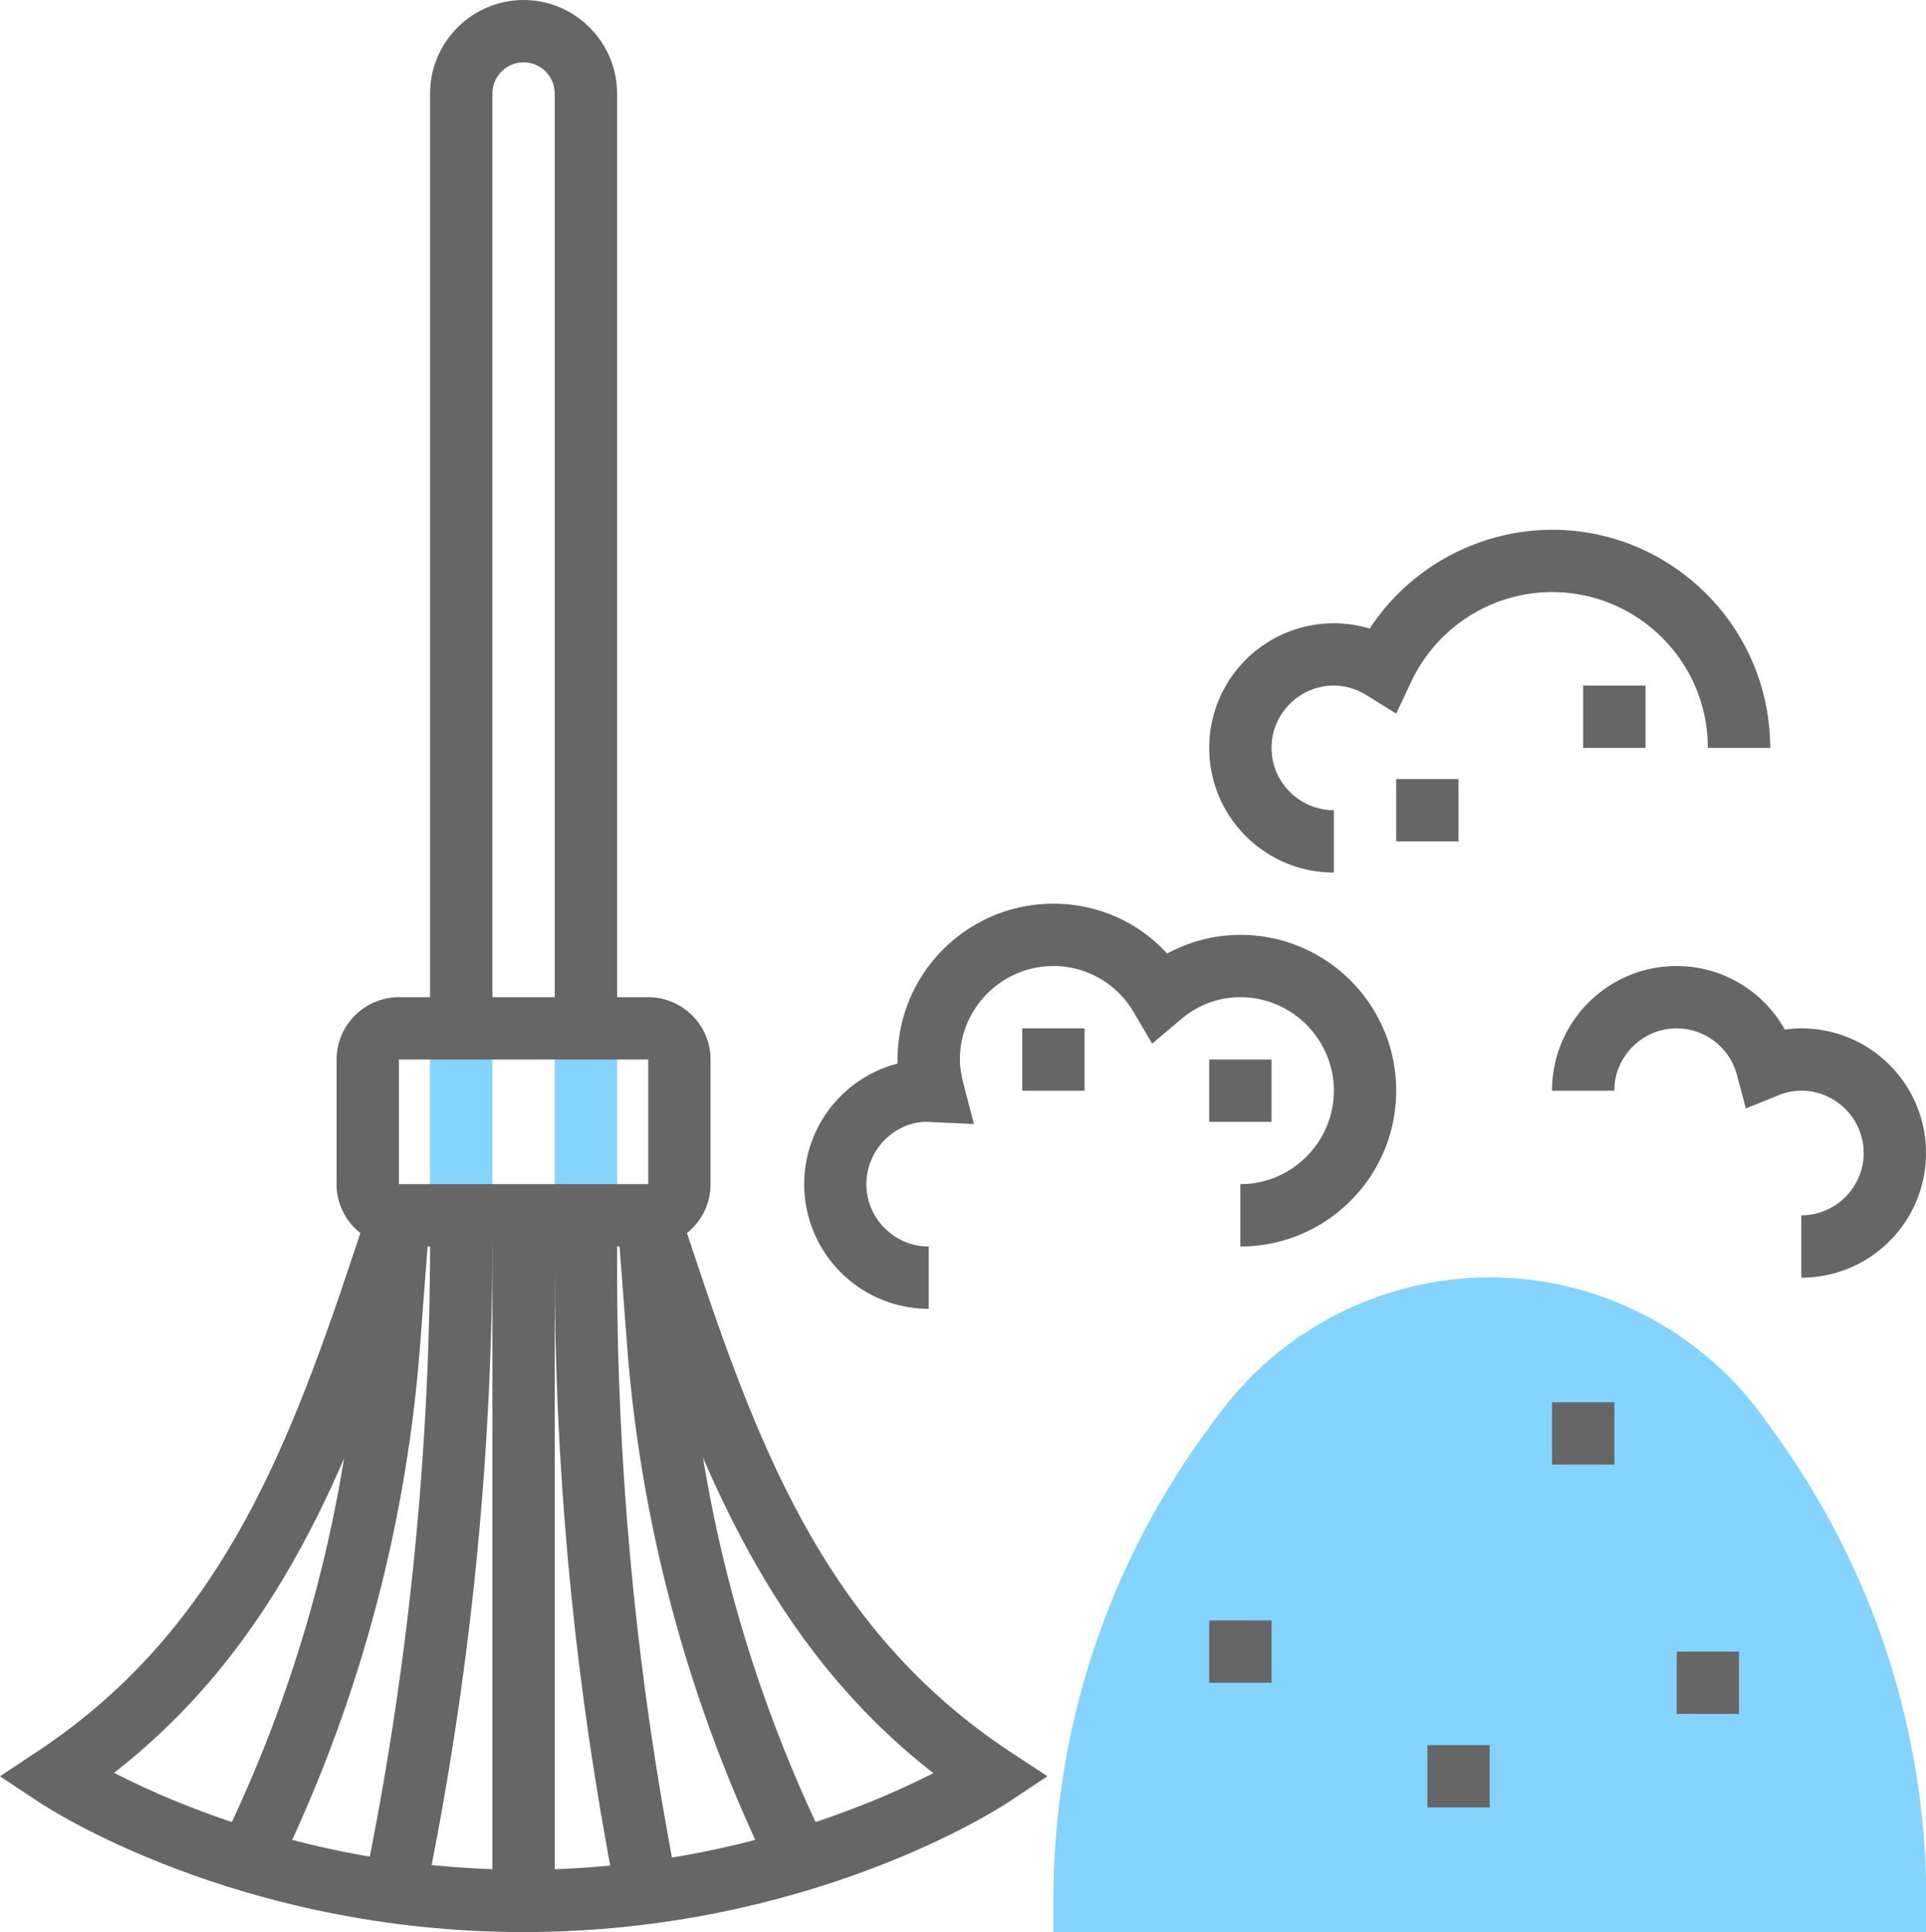
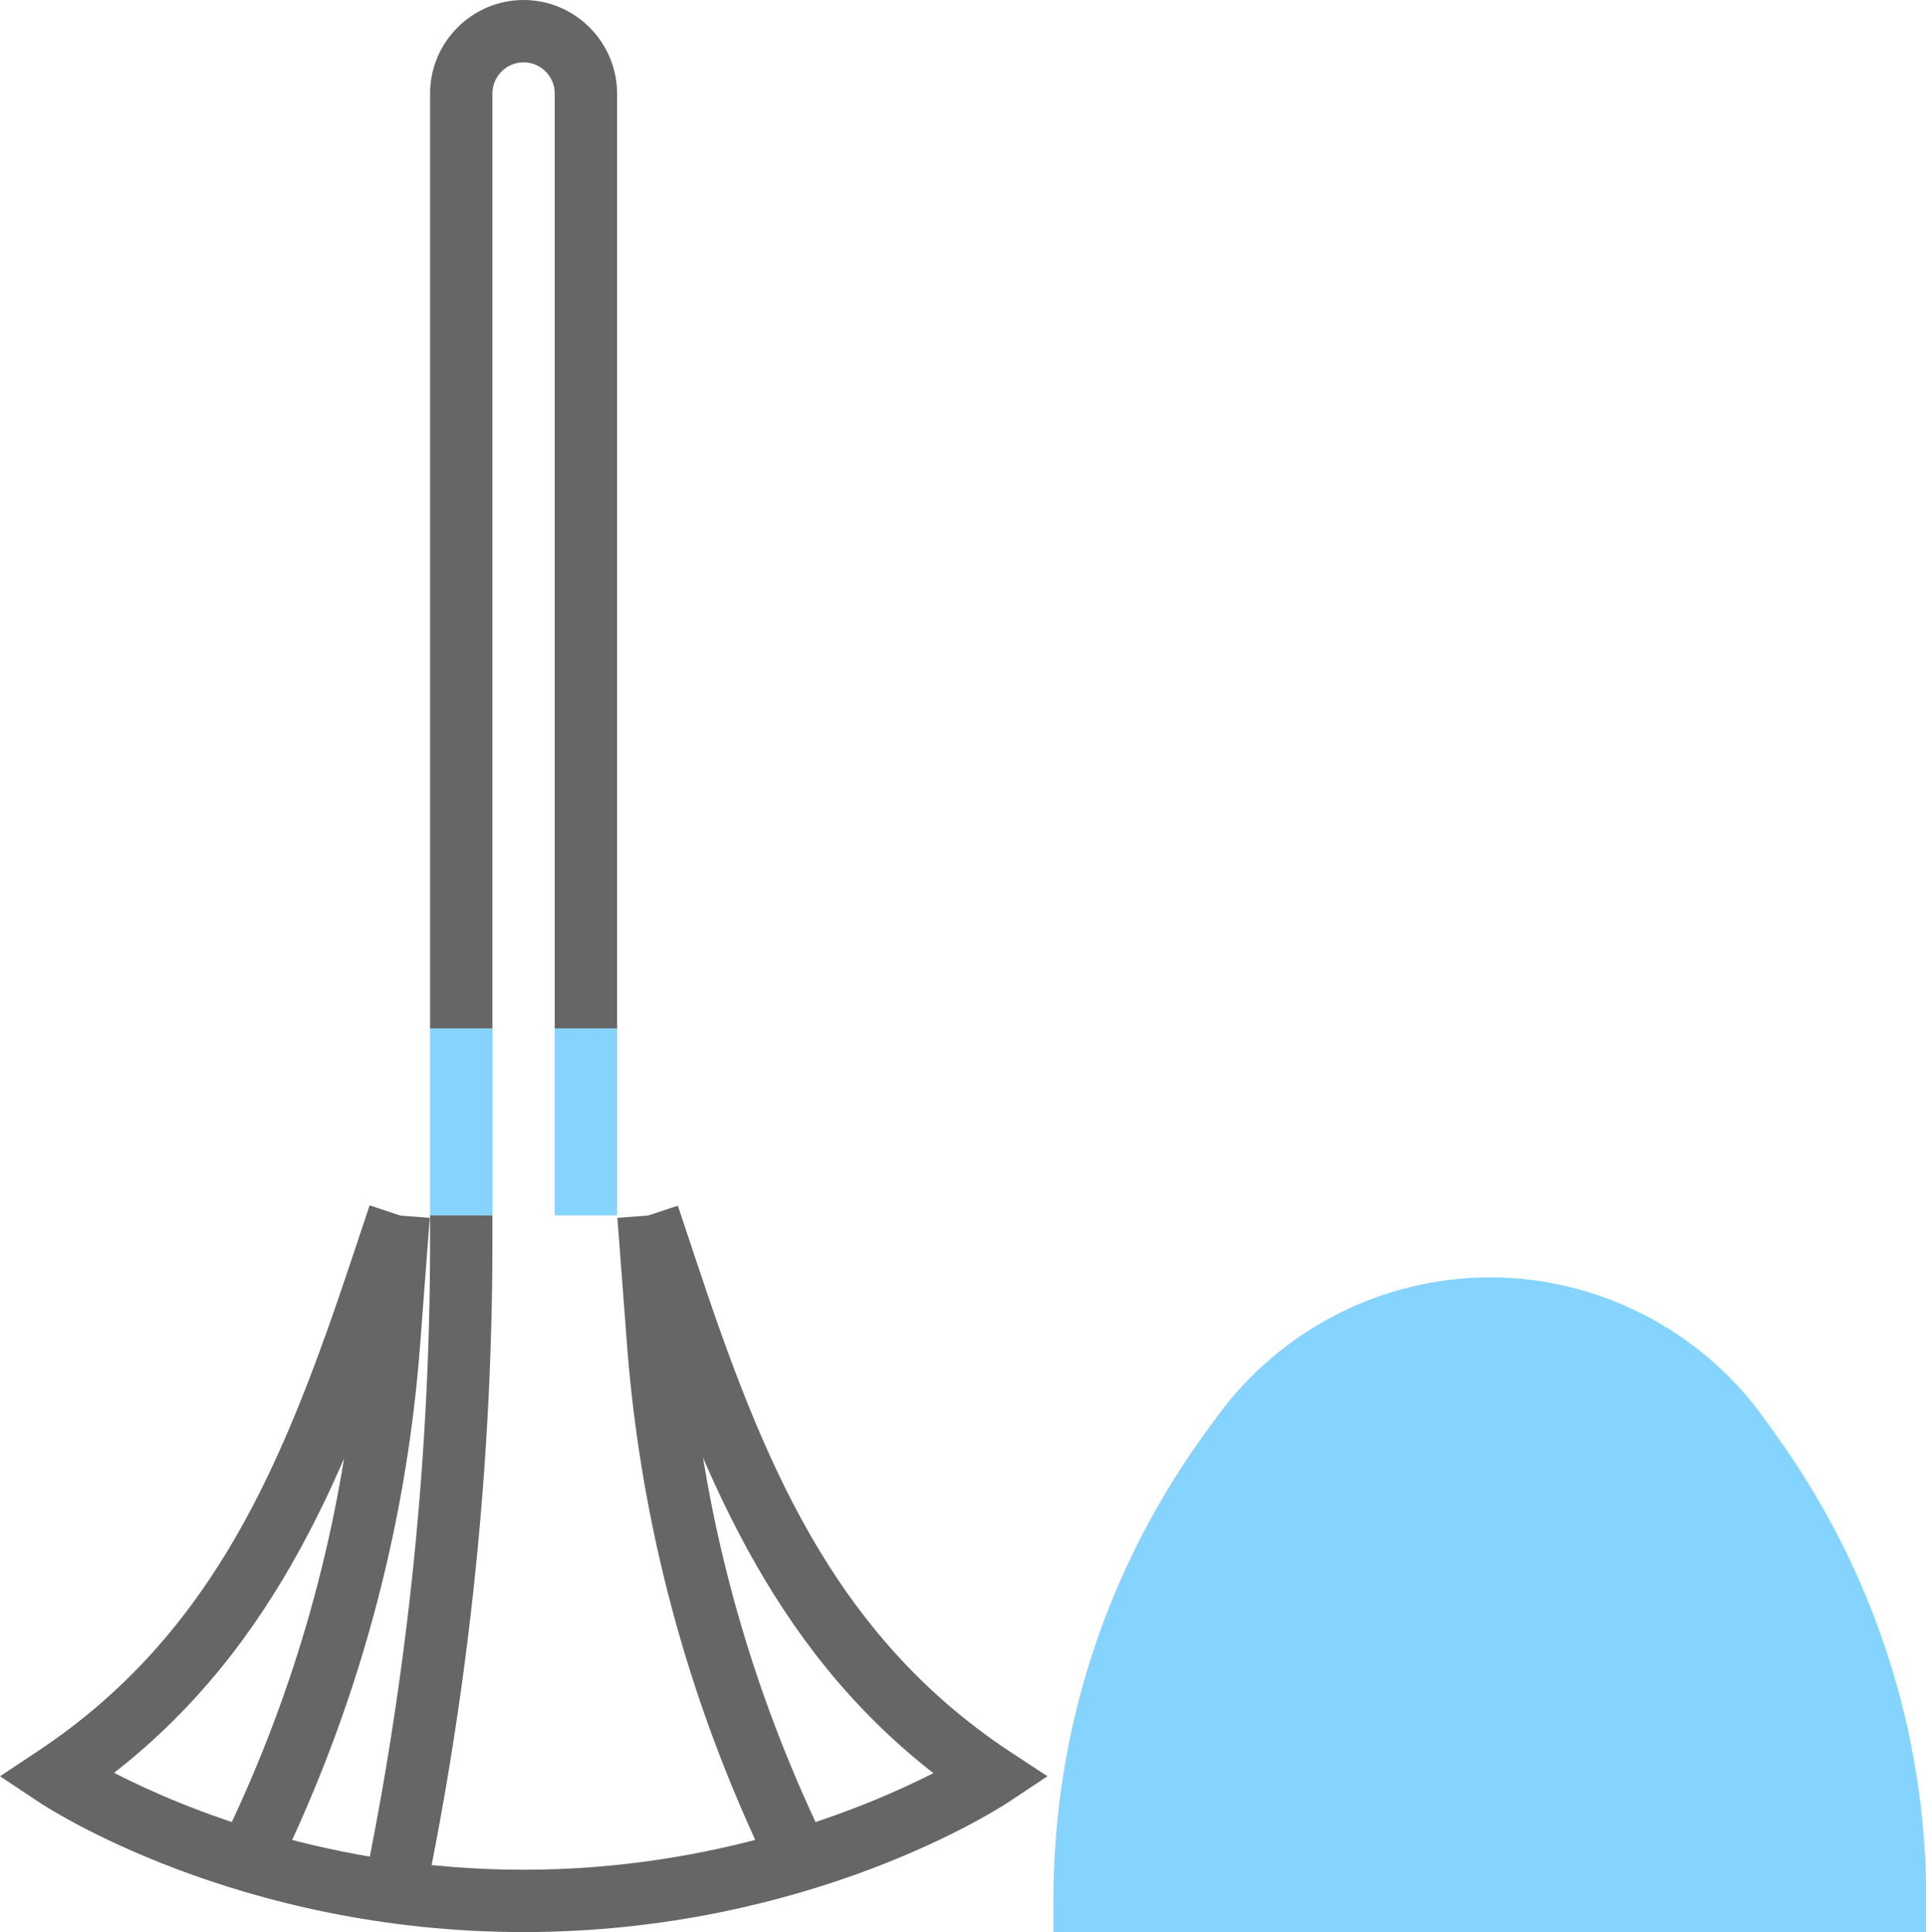
<svg xmlns="http://www.w3.org/2000/svg" id="Layer_1" x="0" y="0" version="1.1" viewBox="0 0 61.8 62" xml:space="preserve">
  <defs />
  <style> .st0{fill:#85d4ff}.st1{fill:#666} </style>
  <path d="M13.8 33h2v6h-2zM17.8 33h2v6h-2z" class="st0" />
-   <path d="M20.8 40h-8c-1.1 0-2-.9-2-2v-4c0-1.1.9-2 2-2h8c1.1 0 2 .9 2 2v4a2 2 0 01-2 2zm-8-6v4h8v-4h-8z" class="st1" />
  <path d="M19.8 33h-2V3c0-.55-.45-1-1-1s-1 .45-1 1v30h-2V3c0-1.65 1.35-3 3-3s3 1.35 3 3v30zM16.8 62c-9.2 0-15.3-4-15.55-4.17L0 57l1.25-.83c5.68-3.79 7.9-9.37 10.03-15.75l.58-1.74 1.9.63-.58 1.74c-2 6.01-4.26 11.74-9.52 15.84C5.83 58.01 10.6 60 16.8 60s10.97-1.99 13.15-3.1c-5.26-4.1-7.51-9.83-9.52-15.84l-.58-1.74 1.9-.63.58 1.74c2.12 6.38 4.35 11.96 10.03 15.75l1.25.82-1.25.83C32.1 58 26 62 16.8 62z" class="st1" />
  <path d="M8.7 60.45l-1.79-.89c2.6-5.19 4.14-10.76 4.58-16.55l.31-4.08 1.99.15-.31 4.08A46.45 46.45 0 018.7 60.45z" class="st1" />
  <path d="M13.78 60.2l-1.96-.39c1.31-6.57 1.98-13.3 1.98-20V39h2v.8c0 6.83-.68 13.7-2.02 20.4zM24.91 60.45a46.6 46.6 0 01-4.79-17.29l-.31-4.08 1.99-.15.31 4.07c.44 5.79 1.99 11.35 4.58 16.55l-1.78.9z" class="st1" />
-   <path d="M19.82 61.18l-.34-1.86c-1.11-6.12-1.68-12.38-1.68-18.6V39h2v1.71c0 6.1.55 12.24 1.64 18.24l.34 1.86-1.96.37zM15.8 39h2v22h-2z" class="st1" />
  <path d="M61.8 62h-28v-1c0-5.45 1.69-10.65 4.9-15.06l.36-.49c2.03-2.79 5.3-4.46 8.75-4.46s6.72 1.67 8.75 4.46l.35.49c3.2 4.41 4.9 9.61 4.9 15.06v1z" class="st0" />
-   <path d="M49.8 45h2v2h-2zM38.8 52h2v2h-2zM53.8 53h2v2h-2zM45.8 56h2v2h-2zM42.8 28c-2.21 0-4-1.79-4-4a3.999 3.999 0 015.15-3.83A7.038 7.038 0 0149.8 17c3.86 0 7 3.14 7 7h-2c0-2.76-2.24-5-5-5-1.93 0-3.7 1.13-4.52 2.88l-.48 1.02-.95-.59c-.32-.2-.69-.31-1.05-.31-1.1 0-2 .9-2 2s.9 2 2 2v2z" class="st1" />
-   <path d="M50.8 22h2v2h-2zM44.8 25h2v2h-2zM29.8 42a3.999 3.999 0 01-1-7.87V34c0-2.76 2.24-5 5-5 1.41 0 2.72.58 3.65 1.6.72-.39 1.53-.6 2.35-.6 2.76 0 5 2.24 5 5s-2.24 5-5 5v-2c1.65 0 3-1.35 3-3s-1.35-3-3-3c-.89 0-1.54.39-1.93.73l-.9.76-.6-1.02A2.975 2.975 0 0033.8 31c-1.65 0-3 1.35-3 3 0 .22.04.47.11.76l.34 1.31-1.51-.07c-1.04 0-1.94.9-1.94 2s.9 2 2 2v2z" class="st1" />
-   <path d="M38.8 34h2v2h-2zM32.8 33h2v2h-2zM57.8 41v-2c1.1 0 2-.9 2-2s-.9-2-2-2c-.25 0-.5.05-.74.15l-1.04.42-.29-1.09A2.01 2.01 0 0053.8 33c-1.1 0-2 .9-2 2h-2c0-2.21 1.79-4 4-4 1.46 0 2.78.8 3.47 2.04.18-.03.36-.04.53-.04 2.21 0 4 1.79 4 4s-1.79 4-4 4z" class="st1" />
</svg>